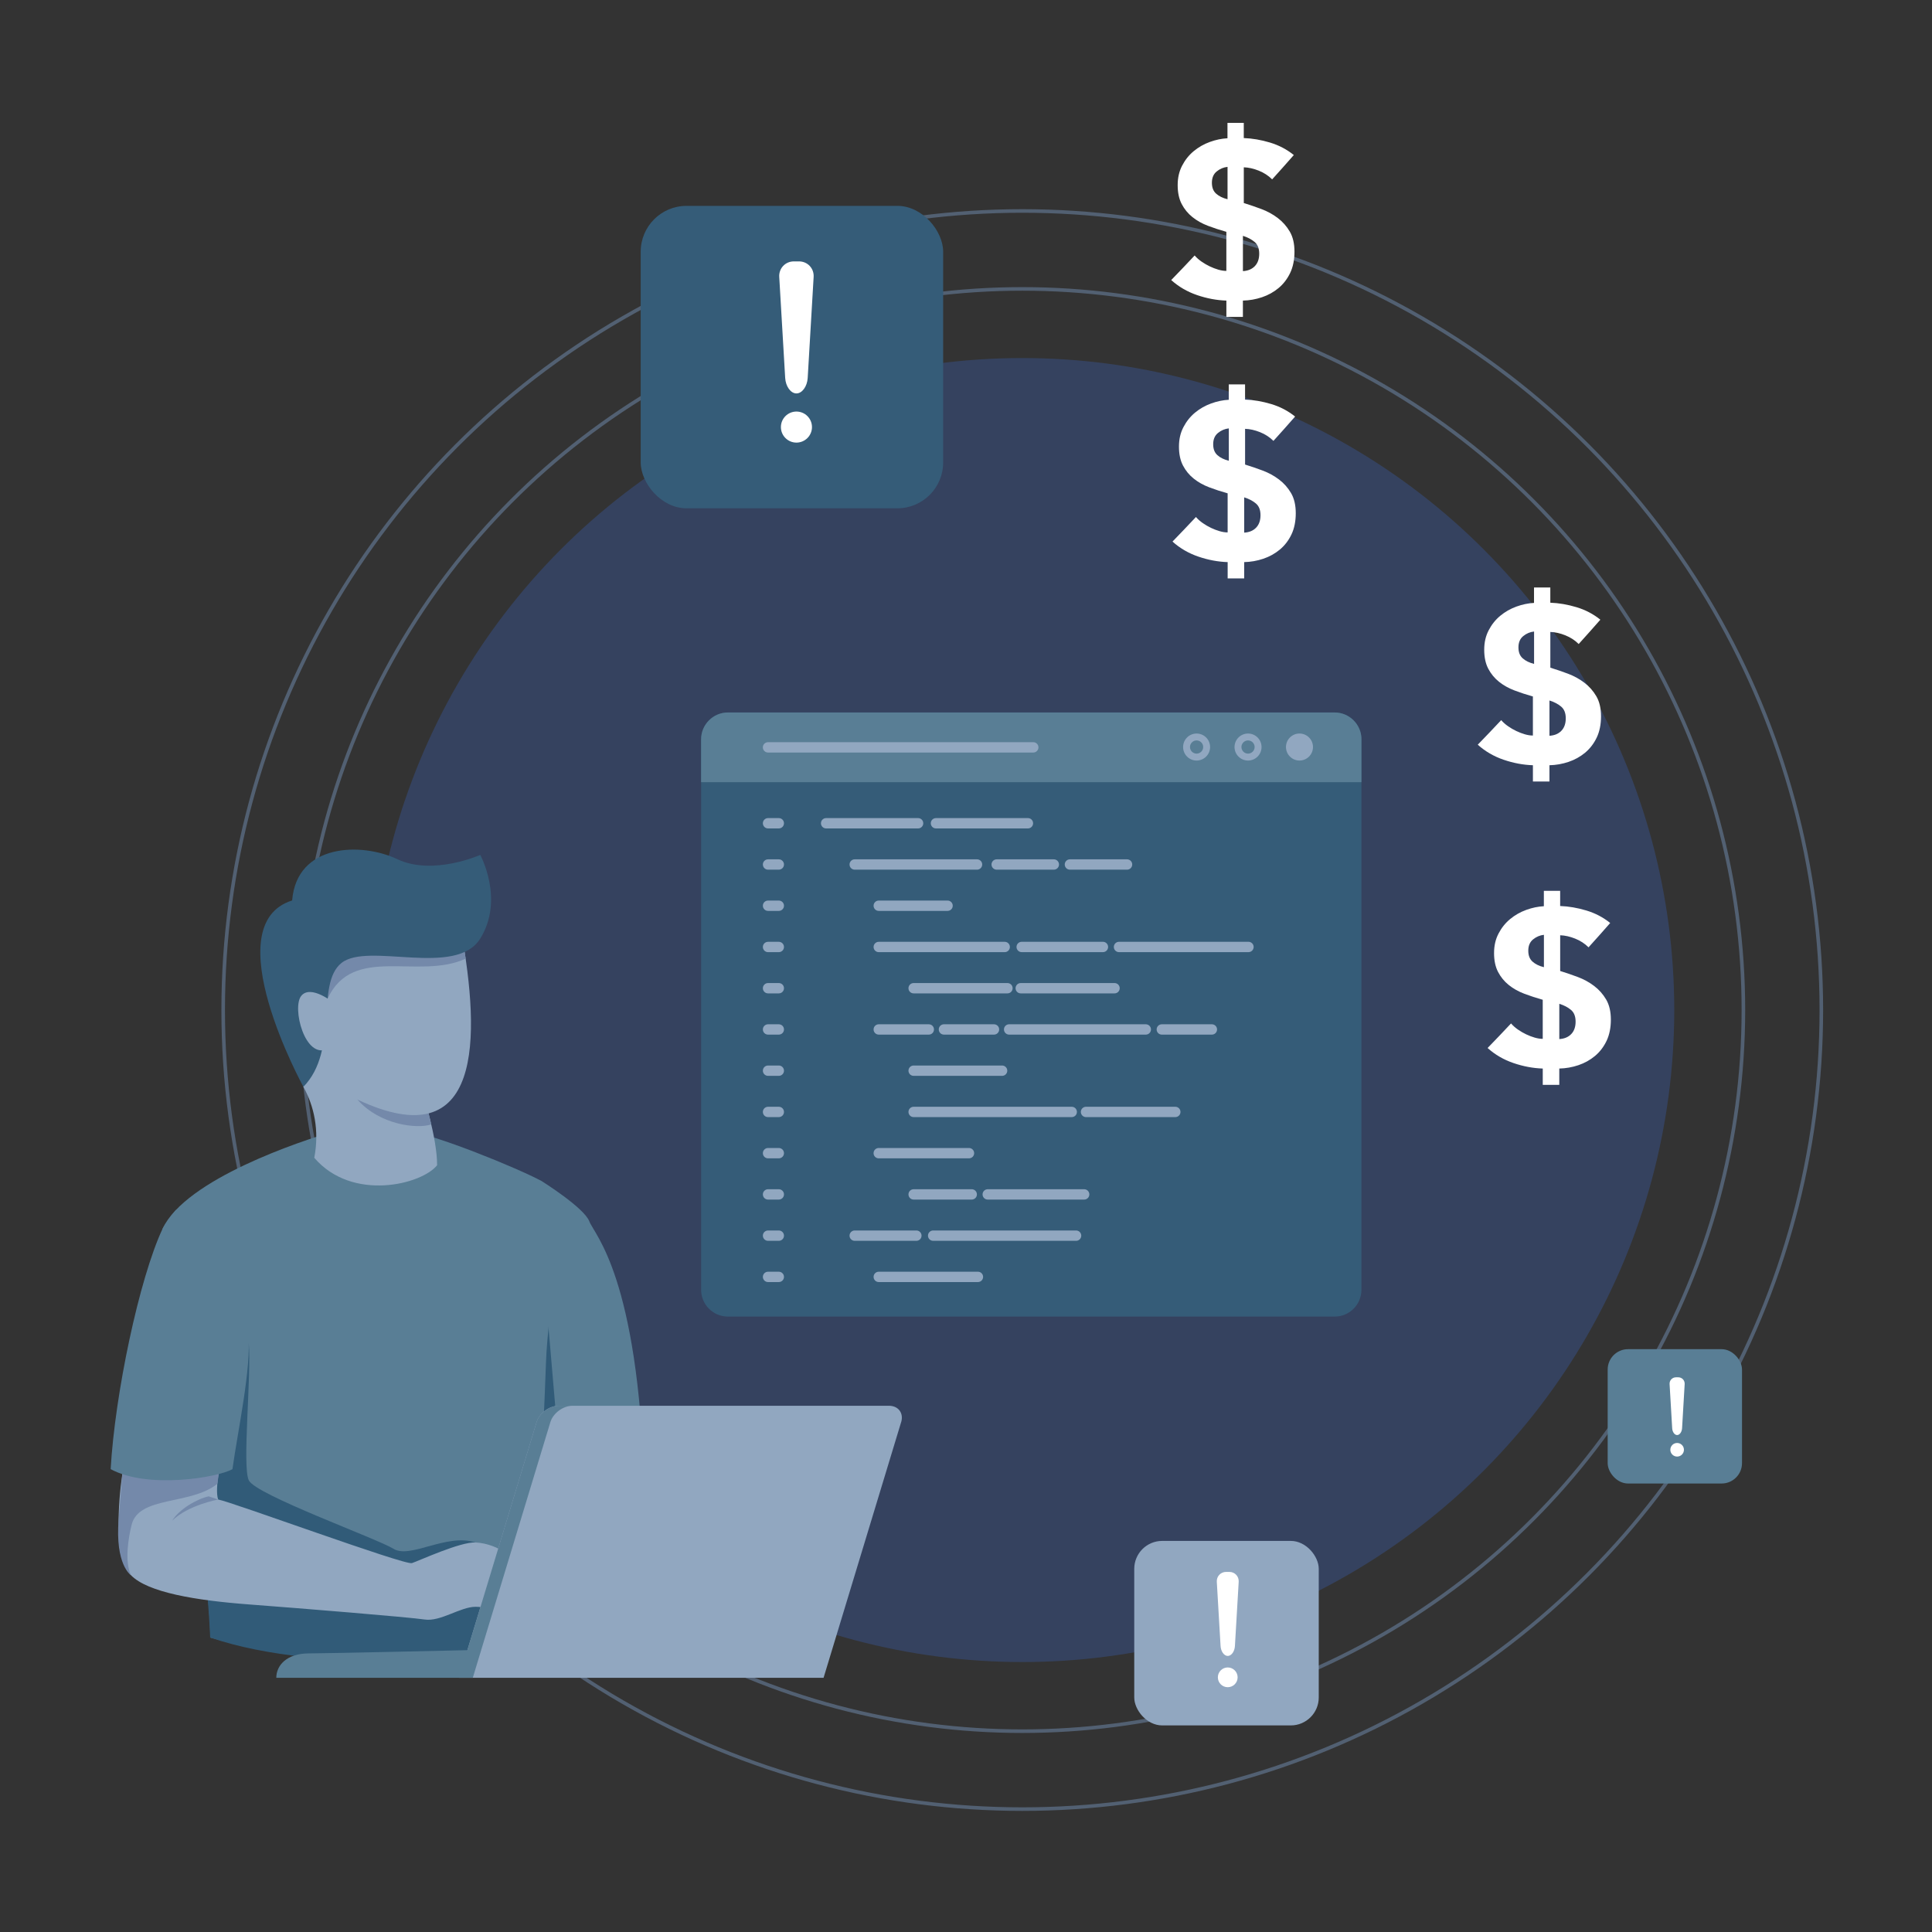
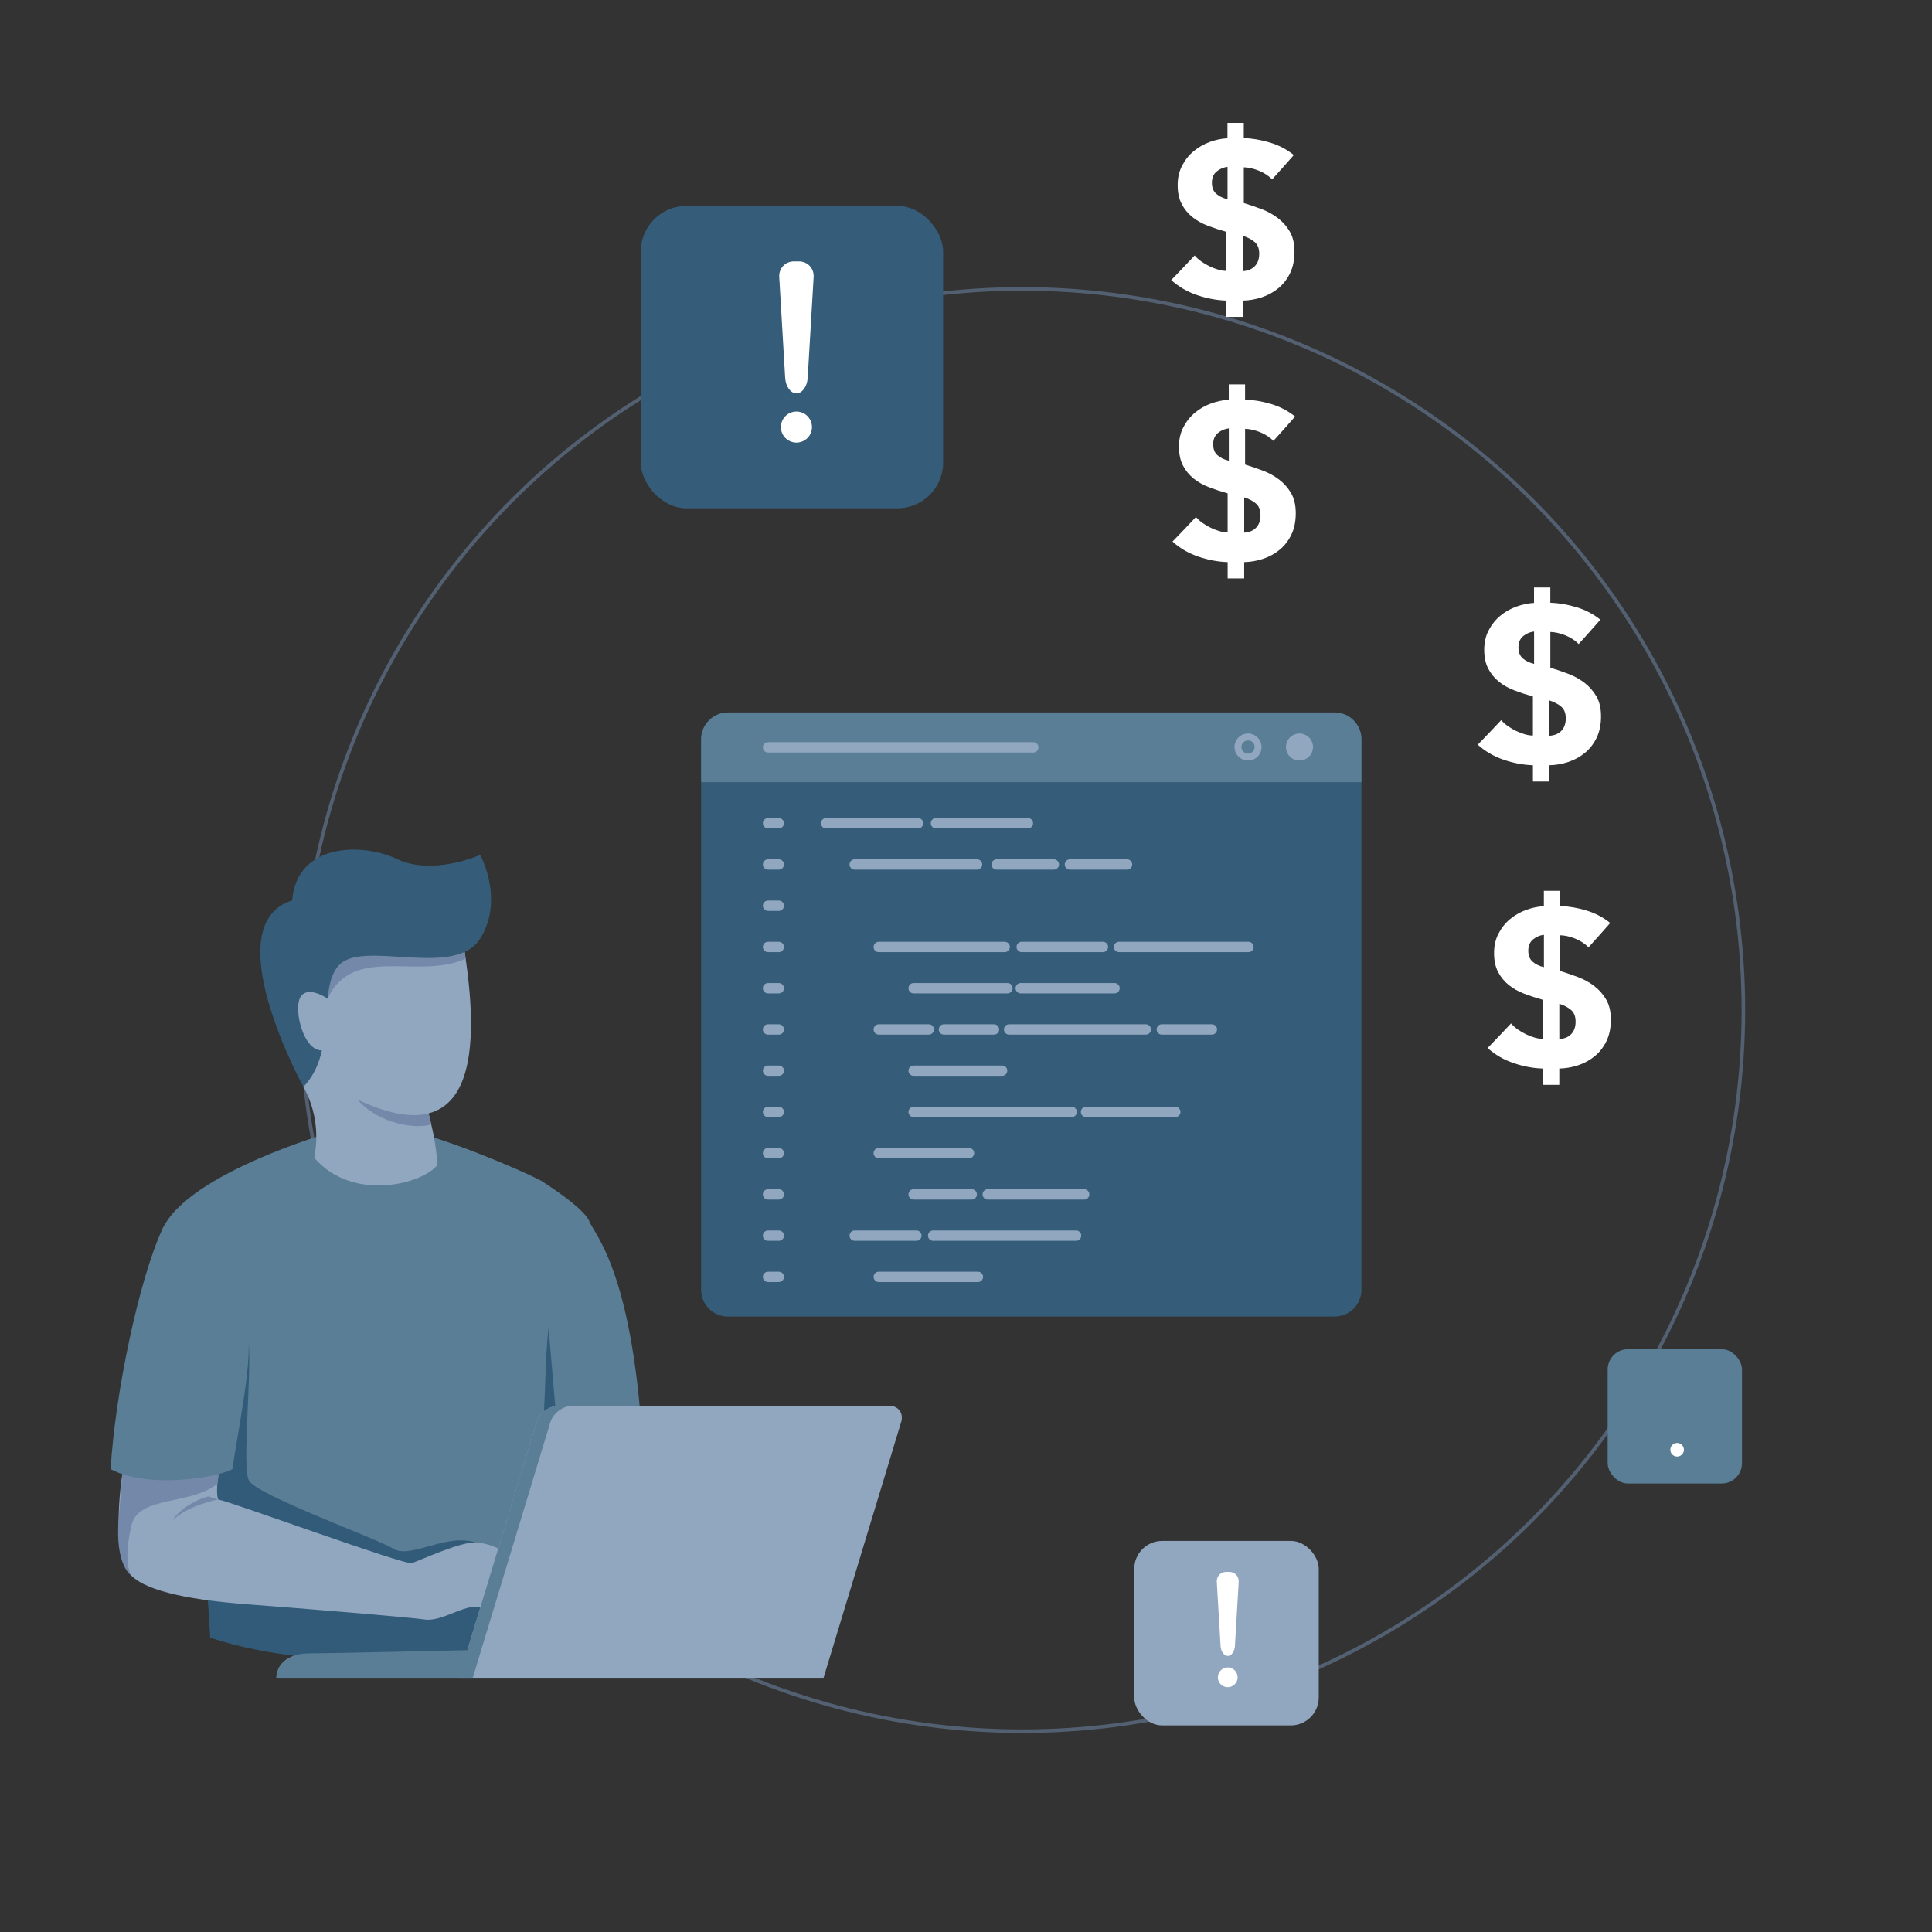
<svg xmlns="http://www.w3.org/2000/svg" id="Layer_1" data-name="Layer 1" viewBox="0 0 1080 1080">
  <rect x="0" y="0" width="1080" height="1080" fill="#333333" stroke="none" />
  <defs>
    <style>
      .cls-1 {
        fill: #fff;
      }

      .cls-2 {
        fill: #91a7c0;
      }

      .cls-3 {
        fill: #315b78;
      }

      .cls-4 {
        fill: #355c78;
      }

      .cls-5 {
        fill: #597e95;
      }

      .cls-6 {
        fill: #35425f;
      }

      .cls-7 {
        fill: #7489aa;
      }

      .cls-8 {
        fill: none;
        stroke: #526072;
        stroke-miterlimit: 10;
        stroke-width: 2px;
      }
    </style>
  </defs>
  <g>
-     <circle class="cls-6" cx="571.45" cy="564.62" r="364.47" />
    <circle class="cls-8" cx="571.45" cy="564.62" r="403.12" />
-     <circle class="cls-8" cx="571.45" cy="564.62" r="446.69" />
  </g>
  <g>
    <path class="cls-4" d="m406.9,398.28h339.17c8.27,0,14.98,6.71,14.98,14.98v307.75c0,8.26-6.71,14.97-14.97,14.97h-339.17c-8.27,0-14.98-6.71-14.98-14.98v-307.75c0-8.26,6.71-14.97,14.97-14.97Z" />
    <path class="cls-5" d="m761.05,413.26v23.99h-369.12v-23.99c0-8.24,6.74-14.98,14.98-14.98h339.17c8.24,0,14.98,6.74,14.98,14.97Z" />
    <circle class="cls-2" cx="726.42" cy="417.59" r="7.55" transform="translate(-82.52 635.97) rotate(-45)" />
    <path class="cls-2" d="m697.66,413.9c2.04,0,3.69,1.66,3.69,3.69s-1.66,3.69-3.69,3.69-3.69-1.66-3.69-3.69,1.66-3.69,3.69-3.69m0-3.85c-4.17,0-7.55,3.38-7.55,7.55s3.38,7.55,7.55,7.55,7.55-3.38,7.55-7.55-3.38-7.55-7.55-7.55h0Z" />
-     <path class="cls-2" d="m668.9,413.9c2.04,0,3.69,1.66,3.69,3.69s-1.66,3.69-3.69,3.69-3.69-1.66-3.69-3.69,1.66-3.69,3.69-3.69m0-3.85c-4.17,0-7.54,3.38-7.54,7.55s3.38,7.55,7.54,7.55,7.55-3.38,7.55-7.55-3.38-7.55-7.55-7.55h0Z" />
    <path class="cls-2" d="m577.61,420.67h-148.28c-1.6,0-2.89-1.29-2.89-2.89s1.29-2.89,2.89-2.89h148.28c1.6,0,2.89,1.29,2.89,2.89s-1.29,2.89-2.89,2.89Z" />
    <g>
      <path class="cls-2" d="m435.36,463.1h-6.02c-1.6,0-2.89-1.29-2.89-2.89s1.29-2.89,2.89-2.89h6.02c1.6,0,2.89,1.29,2.89,2.89s-1.29,2.89-2.89,2.89Z" />
      <path class="cls-2" d="m435.36,486.15h-6.02c-1.6,0-2.89-1.29-2.89-2.89s1.29-2.89,2.89-2.89h6.02c1.6,0,2.89,1.29,2.89,2.89s-1.29,2.89-2.89,2.89Z" />
      <path class="cls-2" d="m435.36,509.2h-6.02c-1.6,0-2.89-1.29-2.89-2.89s1.29-2.89,2.89-2.89h6.02c1.6,0,2.89,1.29,2.89,2.89s-1.29,2.89-2.89,2.89Z" />
      <path class="cls-2" d="m435.36,532.26h-6.02c-1.6,0-2.89-1.29-2.89-2.89s1.29-2.89,2.89-2.89h6.02c1.6,0,2.89,1.29,2.89,2.89s-1.29,2.89-2.89,2.89Z" />
      <path class="cls-2" d="m435.36,555.31h-6.02c-1.6,0-2.89-1.29-2.89-2.89s1.29-2.89,2.89-2.89h6.02c1.6,0,2.89,1.29,2.89,2.89s-1.29,2.89-2.89,2.89Z" />
      <path class="cls-2" d="m435.36,578.36h-6.02c-1.6,0-2.89-1.29-2.89-2.89s1.29-2.89,2.89-2.89h6.02c1.6,0,2.89,1.29,2.89,2.89s-1.29,2.89-2.89,2.89Z" />
      <path class="cls-2" d="m435.36,601.41h-6.02c-1.6,0-2.89-1.29-2.89-2.89s1.29-2.89,2.89-2.89h6.02c1.6,0,2.89,1.29,2.89,2.89s-1.29,2.89-2.89,2.89Z" />
      <path class="cls-2" d="m435.36,624.47h-6.02c-1.6,0-2.89-1.29-2.89-2.89s1.29-2.89,2.89-2.89h6.02c1.6,0,2.89,1.29,2.89,2.89s-1.29,2.89-2.89,2.89Z" />
      <path class="cls-2" d="m435.36,647.52h-6.02c-1.6,0-2.89-1.29-2.89-2.89s1.29-2.89,2.89-2.89h6.02c1.6,0,2.89,1.29,2.89,2.89s-1.29,2.89-2.89,2.89Z" />
      <path class="cls-2" d="m435.36,670.57h-6.02c-1.6,0-2.89-1.29-2.89-2.89s1.29-2.89,2.89-2.89h6.02c1.6,0,2.89,1.29,2.89,2.89s-1.29,2.89-2.89,2.89Z" />
      <path class="cls-2" d="m435.36,693.63h-6.02c-1.6,0-2.89-1.29-2.89-2.89s1.29-2.89,2.89-2.89h6.02c1.6,0,2.89,1.29,2.89,2.89s-1.29,2.89-2.89,2.89Z" />
      <path class="cls-2" d="m435.36,716.68h-6.02c-1.6,0-2.89-1.29-2.89-2.89s1.29-2.89,2.89-2.89h6.02c1.6,0,2.89,1.29,2.89,2.89s-1.29,2.89-2.89,2.89Z" />
      <path class="cls-2" d="m513.22,463.1h-51.41c-1.6,0-2.89-1.29-2.89-2.89s1.29-2.89,2.89-2.89h51.41c1.6,0,2.89,1.29,2.89,2.89s-1.29,2.89-2.89,2.89Z" />
      <path class="cls-2" d="m523.21,463.1c-1.6,0-2.89-1.29-2.89-2.89s1.29-2.89,2.89-2.89h51.41c1.6,0,2.89,1.29,2.89,2.89s-1.29,2.89-2.89,2.89h-51.41Z" />
      <path class="cls-2" d="m546.17,486.15h-68.38c-1.6,0-2.89-1.29-2.89-2.89s1.29-2.89,2.89-2.89h68.38c1.6,0,2.89,1.29,2.89,2.89s-1.29,2.89-2.89,2.89Z" />
      <path class="cls-2" d="m589.1,486.15h-31.95c-1.6,0-2.89-1.29-2.89-2.89s1.29-2.89,2.89-2.89h31.95c1.6,0,2.89,1.29,2.89,2.89s-1.29,2.89-2.89,2.89Z" />
      <path class="cls-2" d="m630.03,486.15h-31.94c-1.6,0-2.89-1.29-2.89-2.89s1.29-2.89,2.89-2.89h31.94c1.6,0,2.89,1.29,2.89,2.89s-1.29,2.89-2.89,2.89Z" />
-       <path class="cls-2" d="m529.7,509.2h-38.47c-1.6,0-2.89-1.29-2.89-2.89s1.29-2.89,2.89-2.89h38.47c1.6,0,2.89,1.29,2.89,2.89s-1.29,2.89-2.89,2.89Z" />
      <path class="cls-2" d="m561.64,532.26h-70.41c-1.6,0-2.89-1.29-2.89-2.89s1.29-2.89,2.89-2.89h70.41c1.6,0,2.89,1.29,2.89,2.89s-1.29,2.89-2.89,2.89Z" />
      <path class="cls-2" d="m616.55,532.25h-45.42c-1.6,0-2.89-1.29-2.89-2.89s1.29-2.89,2.89-2.89h45.42c1.6,0,2.89,1.29,2.89,2.89s-1.29,2.89-2.89,2.89Z" />
      <path class="cls-2" d="m697.91,532.25h-72.38c-1.6,0-2.89-1.29-2.89-2.89s1.29-2.89,2.89-2.89h72.38c1.6,0,2.89,1.29,2.89,2.89s-1.29,2.89-2.89,2.89Z" />
      <path class="cls-2" d="m563.17,555.31h-52.44c-1.6,0-2.89-1.29-2.89-2.89s1.29-2.89,2.89-2.89h52.44c1.6,0,2.89,1.29,2.89,2.89s-1.29,2.89-2.89,2.89Z" />
      <path class="cls-2" d="m623.04,555.31h-52.44c-1.6,0-2.89-1.29-2.89-2.89s1.29-2.89,2.89-2.89h52.44c1.6,0,2.89,1.29,2.89,2.89s-1.29,2.89-2.89,2.89Z" />
      <path class="cls-2" d="m519.21,578.36h-27.98c-1.6,0-2.89-1.29-2.89-2.89s1.29-2.89,2.89-2.89h27.98c1.6,0,2.89,1.29,2.89,2.89s-1.29,2.89-2.89,2.89Z" />
      <path class="cls-2" d="m555.65,578.36h-27.98c-1.6,0-2.89-1.29-2.89-2.89s1.29-2.89,2.89-2.89h27.98c1.6,0,2.89,1.29,2.89,2.89s-1.29,2.89-2.89,2.89Z" />
      <path class="cls-2" d="m640.51,578.36h-76.4c-1.6,0-2.89-1.29-2.89-2.89s1.29-2.89,2.89-2.89h76.4c1.6,0,2.89,1.29,2.89,2.89s-1.29,2.89-2.89,2.89Z" />
      <path class="cls-2" d="m677.45,578.36h-27.99c-1.6,0-2.89-1.29-2.89-2.89s1.29-2.89,2.89-2.89h27.99c1.6,0,2.89,1.29,2.89,2.89s-1.29,2.89-2.89,2.89Z" />
      <path class="cls-2" d="m560.18,601.41h-49.45c-1.6,0-2.89-1.29-2.89-2.89s1.29-2.89,2.89-2.89h49.45c1.6,0,2.89,1.29,2.89,2.89s-1.29,2.89-2.89,2.89Z" />
      <path class="cls-2" d="m599.11,624.47h-88.38c-1.6,0-2.89-1.29-2.89-2.89s1.29-2.89,2.89-2.89h88.38c1.6,0,2.89,1.29,2.89,2.89s-1.29,2.89-2.89,2.89Z" />
      <path class="cls-2" d="m657.01,624.47h-49.92c-1.6,0-2.89-1.29-2.89-2.89s1.29-2.89,2.89-2.89h49.92c1.6,0,2.89,1.29,2.89,2.89s-1.29,2.89-2.89,2.89Z" />
      <path class="cls-2" d="m541.67,647.52h-50.45c-1.6,0-2.89-1.29-2.89-2.89s1.29-2.89,2.89-2.89h50.45c1.6,0,2.89,1.29,2.89,2.89s-1.29,2.89-2.89,2.89Z" />
      <path class="cls-2" d="m543.21,670.57h-32.48c-1.6,0-2.89-1.29-2.89-2.89s1.29-2.89,2.89-2.89h32.48c1.6,0,2.89,1.29,2.89,2.89s-1.29,2.89-2.89,2.89Z" />
      <path class="cls-2" d="m606.06,670.57h-53.91c-1.6,0-2.89-1.29-2.89-2.89s1.29-2.89,2.89-2.89h53.91c1.6,0,2.89,1.29,2.89,2.89s-1.29,2.89-2.89,2.89Z" />
      <path class="cls-2" d="m512.26,693.63h-34.47c-1.6,0-2.89-1.29-2.89-2.89s1.29-2.89,2.89-2.89h34.47c1.6,0,2.89,1.29,2.89,2.89s-1.29,2.89-2.89,2.89Z" />
      <path class="cls-2" d="m601.54,693.63h-79.9c-1.6,0-2.89-1.29-2.89-2.89s1.29-2.89,2.89-2.89h79.9c1.6,0,2.89,1.29,2.89,2.89s-1.29,2.89-2.89,2.89Z" />
      <path class="cls-2" d="m546.67,716.68h-55.44c-1.6,0-2.89-1.29-2.89-2.89s1.29-2.89,2.89-2.89h55.44c1.6,0,2.89,1.29,2.89,2.89s-1.29,2.89-2.89,2.89Z" />
    </g>
  </g>
  <g>
    <path class="cls-1" d="m695.3,77.18c4.74.17,9.61,1,14.6,2.5s9.44,3.83,13.35,6.99c-4.08,4.66-8.11,9.19-12.11,13.6-2.08-2.08-4.58-3.7-7.49-4.87-2.91-1.16-5.7-1.79-8.36-1.87v19.97c3.24,1,6.53,2.12,9.86,3.37,3.33,1.25,6.37,2.91,9.11,4.99,2.75,2.08,4.99,4.62,6.74,7.61s2.62,6.74,2.62,11.23-.81,8.55-2.43,11.92c-1.62,3.37-3.79,6.18-6.49,8.42-2.7,2.25-5.78,3.95-9.24,5.12-3.45,1.16-7.01,1.79-10.67,1.87v9.11h-9.24v-9.11c-5.41-.17-10.86-1.19-16.35-3.06-5.49-1.87-10.32-4.68-14.48-8.42,2.16-2.25,4.35-4.51,6.55-6.8,2.2-2.29,4.39-4.6,6.55-6.93,1.08,1.25,2.37,2.39,3.87,3.43,1.5,1.04,3.04,1.93,4.62,2.68,1.58.75,3.16,1.35,4.74,1.81,1.58.46,3.08.69,4.49.69v-21.84c-3.58-1-7.01-2.12-10.3-3.37-3.29-1.25-6.18-2.87-8.67-4.87s-4.49-4.43-5.99-7.3c-1.5-2.87-2.25-6.38-2.25-10.55s.83-7.72,2.5-10.92c1.66-3.2,3.83-5.91,6.49-8.11,2.66-2.2,5.66-3.91,8.99-5.12,3.33-1.21,6.61-1.89,9.86-2.06v-8.61h9.11v8.49Zm-9.11,16.1c-2.25.25-4.26,1.1-6.05,2.56-1.79,1.46-2.68,3.56-2.68,6.3s.79,4.7,2.37,6.12c1.58,1.42,3.7,2.46,6.37,3.12v-18.1Zm8.61,58.28c2.83-.17,5.05-1.1,6.68-2.81,1.62-1.7,2.43-4.01,2.43-6.93s-.85-5.1-2.56-6.55c-1.71-1.45-3.89-2.6-6.55-3.43v19.72Z" />
    <path class="cls-1" d="m872.16,506.47c4.74.17,9.61,1,14.6,2.5,4.99,1.5,9.44,3.83,13.35,6.99-4.08,4.66-8.11,9.19-12.11,13.6-2.08-2.08-4.58-3.7-7.49-4.87-2.91-1.16-5.7-1.79-8.36-1.87v19.97c3.24,1,6.53,2.12,9.86,3.37,3.33,1.25,6.37,2.91,9.11,4.99,2.75,2.08,4.99,4.62,6.74,7.61,1.75,3,2.62,6.74,2.62,11.23s-.81,8.55-2.43,11.92c-1.62,3.37-3.79,6.18-6.49,8.42-2.7,2.25-5.78,3.95-9.24,5.12-3.45,1.16-7.01,1.79-10.67,1.87v9.11h-9.24v-9.11c-5.41-.17-10.86-1.19-16.35-3.06-5.49-1.87-10.32-4.68-14.48-8.42,2.16-2.25,4.35-4.51,6.55-6.8,2.2-2.29,4.39-4.6,6.55-6.93,1.08,1.25,2.37,2.39,3.87,3.43,1.5,1.04,3.04,1.93,4.62,2.68,1.58.75,3.16,1.35,4.74,1.81,1.58.46,3.08.69,4.49.69v-21.84c-3.58-1-7.01-2.12-10.3-3.37-3.29-1.25-6.18-2.87-8.67-4.87-2.5-2-4.49-4.43-5.99-7.3-1.5-2.87-2.25-6.38-2.25-10.55s.83-7.72,2.5-10.92c1.66-3.2,3.83-5.91,6.49-8.11,2.66-2.2,5.66-3.91,8.99-5.12,3.33-1.21,6.61-1.89,9.86-2.06v-8.61h9.11v8.49Zm-9.11,16.1c-2.25.25-4.26,1.1-6.05,2.56-1.79,1.46-2.68,3.56-2.68,6.3s.79,4.7,2.37,6.12c1.58,1.42,3.7,2.46,6.37,3.12v-18.1Zm8.61,58.28c2.83-.17,5.05-1.1,6.68-2.81,1.62-1.7,2.43-4.01,2.43-6.93s-.85-5.1-2.56-6.55c-1.71-1.45-3.89-2.6-6.55-3.43v19.72Z" />
    <path class="cls-1" d="m866.66,336.92c4.74.17,9.61,1,14.6,2.5,4.99,1.5,9.44,3.83,13.35,6.99-4.08,4.66-8.11,9.19-12.11,13.6-2.08-2.08-4.58-3.7-7.49-4.87-2.91-1.16-5.7-1.79-8.36-1.87v19.97c3.24,1,6.53,2.12,9.86,3.37,3.33,1.25,6.37,2.91,9.11,4.99,2.75,2.08,4.99,4.62,6.74,7.61s2.62,6.74,2.62,11.23-.81,8.55-2.43,11.92c-1.62,3.37-3.79,6.18-6.49,8.42-2.7,2.25-5.78,3.95-9.24,5.12-3.45,1.16-7.01,1.79-10.67,1.87v9.11h-9.24v-9.11c-5.41-.17-10.86-1.19-16.35-3.06-5.49-1.87-10.32-4.68-14.48-8.42,2.16-2.25,4.35-4.51,6.55-6.8,2.2-2.29,4.39-4.6,6.55-6.93,1.08,1.25,2.37,2.39,3.87,3.43,1.5,1.04,3.04,1.93,4.62,2.68,1.58.75,3.16,1.35,4.74,1.81,1.58.46,3.08.69,4.49.69v-21.84c-3.58-1-7.01-2.12-10.3-3.37-3.29-1.25-6.18-2.87-8.67-4.87s-4.49-4.43-5.99-7.3-2.25-6.38-2.25-10.55.83-7.72,2.5-10.92c1.66-3.2,3.83-5.91,6.49-8.11,2.66-2.2,5.66-3.91,8.99-5.12,3.33-1.21,6.61-1.89,9.86-2.06v-8.61h9.11v8.49Zm-9.11,16.1c-2.25.25-4.26,1.1-6.05,2.56-1.79,1.46-2.68,3.56-2.68,6.3s.79,4.7,2.37,6.12c1.58,1.42,3.7,2.46,6.37,3.12v-18.1Zm8.61,58.28c2.83-.17,5.05-1.1,6.68-2.81,1.62-1.7,2.43-4.01,2.43-6.93s-.85-5.1-2.56-6.55c-1.71-1.45-3.89-2.6-6.55-3.43v19.72Z" />
    <path class="cls-1" d="m696.02,223.37c4.74.17,9.61,1,14.6,2.5s9.44,3.83,13.35,6.99c-4.08,4.66-8.11,9.19-12.11,13.6-2.08-2.08-4.58-3.7-7.49-4.87-2.91-1.16-5.7-1.79-8.36-1.87v19.97c3.24,1,6.53,2.12,9.86,3.37,3.33,1.25,6.37,2.91,9.11,4.99,2.75,2.08,4.99,4.62,6.74,7.61,1.75,3,2.62,6.74,2.62,11.23s-.81,8.55-2.43,11.92c-1.62,3.37-3.79,6.18-6.49,8.42-2.7,2.25-5.78,3.95-9.24,5.12-3.45,1.16-7.01,1.79-10.67,1.87v9.11h-9.24v-9.11c-5.41-.17-10.86-1.19-16.35-3.06-5.49-1.87-10.32-4.68-14.48-8.42,2.16-2.25,4.35-4.51,6.55-6.8,2.2-2.29,4.39-4.6,6.55-6.93,1.08,1.25,2.37,2.39,3.87,3.43,1.5,1.04,3.04,1.93,4.62,2.68,1.58.75,3.16,1.35,4.74,1.81,1.58.46,3.08.69,4.49.69v-21.84c-3.58-1-7.01-2.12-10.3-3.37-3.29-1.25-6.18-2.87-8.67-4.87-2.5-2-4.49-4.43-5.99-7.3-1.5-2.87-2.25-6.38-2.25-10.55s.83-7.72,2.5-10.92c1.66-3.2,3.83-5.91,6.49-8.11,2.66-2.2,5.66-3.91,8.99-5.12,3.33-1.21,6.61-1.89,9.86-2.06v-8.61h9.11v8.49Zm-9.11,16.1c-2.25.25-4.26,1.1-6.05,2.56-1.79,1.46-2.68,3.56-2.68,6.3s.79,4.7,2.37,6.12c1.58,1.42,3.7,2.46,6.37,3.12v-18.1Zm8.61,58.28c2.83-.17,5.05-1.1,6.68-2.81,1.62-1.7,2.43-4.01,2.43-6.93s-.85-5.1-2.56-6.55c-1.71-1.45-3.89-2.6-6.55-3.43v19.72Z" />
  </g>
  <g>
    <g>
      <path class="cls-2" d="m356.13,832.49c-.52.24,0,19.92,0,19.92,0,0,35.31,28.04,38.42,36.92,3.11,8.88,0,18.65,0,18.65,0,0-46.7-1.45-62.6-3.99-15.9-2.54-34.19-29.32-34.63-38.41-.44-9.1-.44-33.07-.44-33.07,0,0,24.86-34.18,34.63-23.08,9.77,11.1,24.62,23.07,24.62,23.07Z" />
      <path class="cls-7" d="m355.91,836.05c-10.64,8.44-47.97,19.53-53.48,14.21-.56-5.78.14-24.91.14-24.91,0,0,15.61-7.06,26.49-3.06,10.88,3.99,26.85,10.02,26.85,10.02v3.74Z" />
      <path class="cls-5" d="m302.79,660.24s23.68,14.8,26.64,22.49c2.96,7.7,27.24,30.78,30.79,147.4-19.53,13.02-53.87,7.7-63.34,2.37-11.25-35.52-20.72-123.72-17.17-136.74,3.55-13.03,23.08-35.52,23.08-35.52Z" />
      <path class="cls-3" d="m306.47,740.35l8.27,96.64s-8.27,0-14.8-2.61c-6.53-2.61,6.53-94.03,6.53-94.03Z" />
      <path class="cls-5" d="m117.5,915.38c1.19-24.86-26.63-228.5-26.63-228.5,13.02-27.82,77.55-49.14,95.9-54.46,0,0,27.43-1.34,41.44,0,14,1.34,61.56,20.72,74.59,27.82,14.8,28.41,3.56,65.71,2.37,102.41-1.18,36.7-6.51,126.09-2.96,156.87-42.62,13.5-124.32,13.03-184.7-4.14Z" />
      <path class="cls-3" d="m139.06,750.96c1.53,18.49-3.75,68.39,0,76.52,3.75,8.13,71.62,32.55,80.94,38.32,9.32,5.77,29.65-8.88,45.79-3.55l35.24,32.85s.72,17.77,1.16,24.42c-16.42,8.44-122.54,17.31-184.7-4.14-.58-14.08-2.3-33.19-2.3-33.19,0,0-3.03-96.31,4.08-105.19,7.11-8.88,19.78-26.04,19.78-26.04Z" />
      <path class="cls-2" d="m169.6,607.55c5.92,10.66,9.03,24.27,6.08,39.66,21.31,24.86,60.38,14.8,68.67,4.14,0-15.39-7.85-39.66-7.85-39.66,0,0-19.53-40.9-34.93-40.85-15.4.06-38.26,3.55-38.26,3.55l6.3,33.15Z" />
      <path class="cls-7" d="m241.08,628.53c-7.85,2.7-28.86.33-41.29-13.88,0,0,4.74-15.98,18.06-9.47,13.32,6.51,21.72,17.2,21.72,17.2l1.52,6.15Z" />
      <path class="cls-2" d="m257.8,520.53c10.66,59.19,12.43,127.28-58.02,94.12-27.23-21.31-43.22-40.85-33.74-64.53,9.47-23.68,31.38-46.18,50.91-40.85,19.54,5.33,40.85,11.25,40.85,11.25Z" />
      <path class="cls-7" d="m258.82,526.38s-12.27-4.66-45.52-7.92c-33.26-3.26-32.74,23.68-30.15,39.76,14.28-30.59,50.69-10.16,77.17-22.32l-1.49-9.52Z" />
      <path class="cls-4" d="m169.6,607.55c20.13-20.72,6.51-57.42,21.31-69.26,14.8-11.84,63.93,8.29,77.55-13.62,13.62-21.9,0-46.77,0-46.77,0,0-26.51,11.84-46.4,2.37-19.9-9.47-56.17-8.88-58.75,23.09-43.43,13.62,6.3,104.19,6.3,104.19Z" />
      <path class="cls-2" d="m186.77,560.78s-12.9-10.66-18.33-4.14c-5.43,6.51,2.04,36.11,14.94,29.6,3.39-11.84,3.39-25.46,3.39-25.46Z" />
      <path class="cls-2" d="m68.37,824.05c-2.37,16-4.59,46.64,4.74,56.4,9.32,9.77,36.49,14.21,65.97,16.43,29.48,2.22,89.42,7.11,98.3,8.44,8.88,1.33,19.98-7.11,28.42-7.11s29.36,4.95,35.32,2.25c5.97-2.7-8.93-36.78-35.32-38.21-8.41-.45-31.53,10.21-35.52,11.54-3.99,1.33-100.79-34.25-108.33-35.56-2.22-6.18,2.22-25.27,2.22-25.27,0,0-29.31-17.32-36.85-12.88-7.55,4.44-18.94,23.96-18.94,23.96Z" />
      <path class="cls-7" d="m121.5,829.44c-14.8,12.07-43.93,6.57-47.94,22.98-1.72,7.01-4,20.05-.44,28.04,0,0-8.85-5.76-6.79-31.08l2.05-25.32s10.95-10.64,22.5-10.19c11.54.44,32.44,3.2,32.44,3.2l-1.81,12.38Z" />
      <path class="cls-5" d="m90.87,686.88c-13.03,27.82-26.64,92.35-29.01,134.38,20.72,11.24,59.79,4.73,68.08,0,2.96-21.31,10.66-56.71,8.88-74.83,0,0-10.72-86.24-40.58-69.94-4.28,5.15-7.36,10.38-7.36,10.38Z" />
      <path class="cls-7" d="m360.22,856.25s-16.72-4.22-28.27,0c6.21-4.21,17.72-5.24,24.18-3.84l4.09,3.84Z" />
      <path class="cls-7" d="m121.94,838.24s-16.96,3.16-25.67,11.82c3.88-6.43,13.91-12.18,20.36-13.6l5.32,1.78Z" />
    </g>
    <g>
      <path class="cls-2" d="m503.73,795.02l-43.35,142.89h-203.8l43.36-142.89c1.54-5.06,7.11-9.19,12.4-9.19h184.58c5.29,0,8.36,4.13,6.83,9.19Z" />
      <path class="cls-5" d="m320.05,785.83c-5.29,0-10.87,4.13-12.4,9.19l-38.65,127.34-4.71,15.55h-109.84c0-6.92,5.76-13.65,18.26-13.65,10.69,0,88.56-1.81,88.56-1.81l38.67-127.43c1.54-5.06,7.11-9.19,12.4-9.19h7.71Z" />
    </g>
  </g>
  <rect class="cls-2" x="634.05" y="861.38" width="103.14" height="103.14" rx="15.63" ry="15.63" />
  <rect class="cls-4" x="358.16" y="115.08" width="169.07" height="169.07" rx="25.62" ry="25.62" />
  <rect class="cls-5" x="898.7" y="754.2" width="75.09" height="75.09" rx="11.38" ry="11.38" />
  <g>
    <path class="cls-1" d="m445.21,230.06c-4.79,0-8.68,3.89-8.68,8.68s3.89,8.68,8.68,8.68,8.69-3.89,8.69-8.68-3.89-8.68-8.69-8.68Z" />
    <path class="cls-1" d="m445.21,219.93c3.18,0,6.02-3.9,6.3-8.67l3.32-56.47c.28-4.77-3.4-8.67-8.17-8.67h-2.89c-4.78,0-8.45,3.9-8.17,8.67l3.32,56.47c.28,4.77,3.11,8.67,6.3,8.67Z" />
  </g>
  <g>
    <path class="cls-1" d="m686.31,932.12c-3.05,0-5.52,2.47-5.52,5.52s2.47,5.52,5.52,5.52,5.53-2.47,5.53-5.52-2.47-5.52-5.53-5.52Z" />
    <path class="cls-1" d="m686.32,925.68c2.03,0,3.83-2.48,4.01-5.52l2.11-35.93c.18-3.03-2.16-5.52-5.2-5.52h-1.84c-3.04,0-5.38,2.48-5.2,5.52l2.11,35.93c.18,3.03,1.98,5.52,4.01,5.52Z" />
  </g>
  <g>
    <path class="cls-1" d="m937.53,806.63c-2.1,0-3.8,1.7-3.8,3.8s1.7,3.8,3.8,3.8,3.8-1.7,3.8-3.8-1.7-3.8-3.8-3.8Z" />
-     <path class="cls-1" d="m937.53,802.2c1.39,0,2.63-1.71,2.76-3.79l1.45-24.7c.12-2.09-1.49-3.79-3.58-3.79h-1.27c-2.09,0-3.7,1.71-3.58,3.79l1.45,24.7c.12,2.09,1.36,3.79,2.76,3.79Z" />
  </g>
</svg>